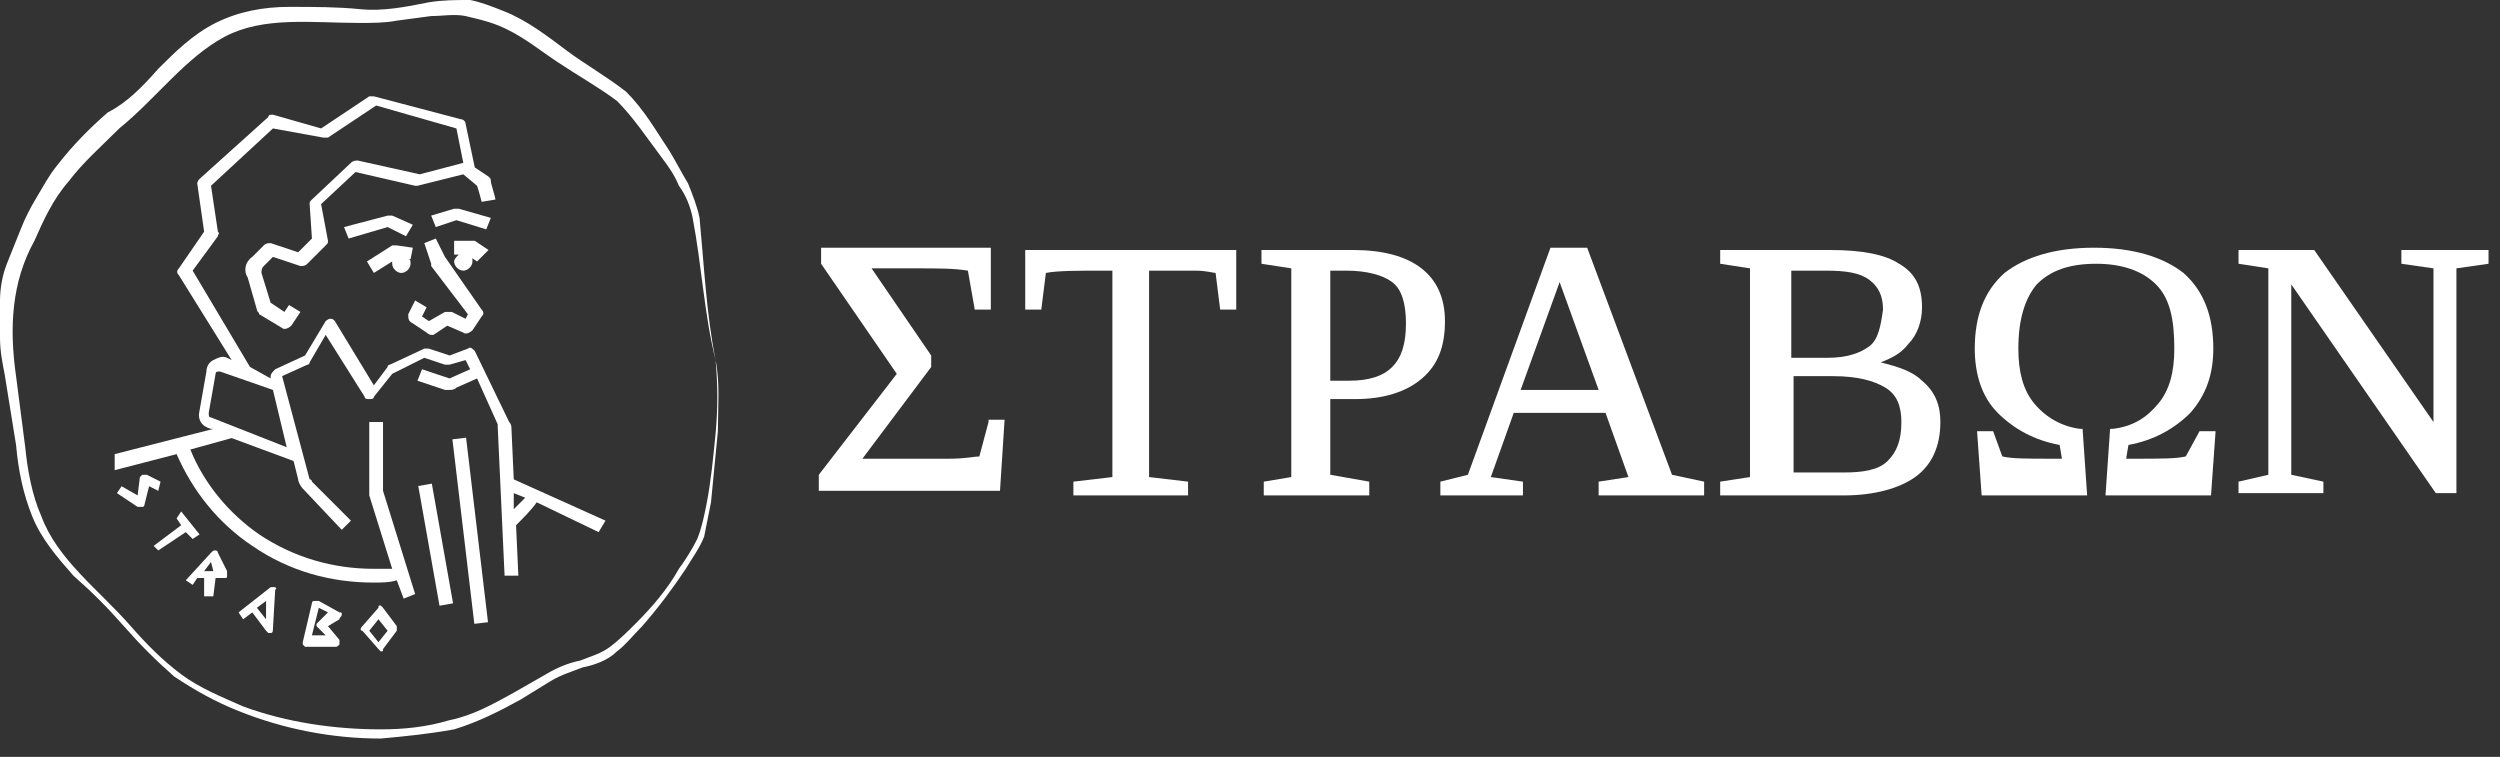
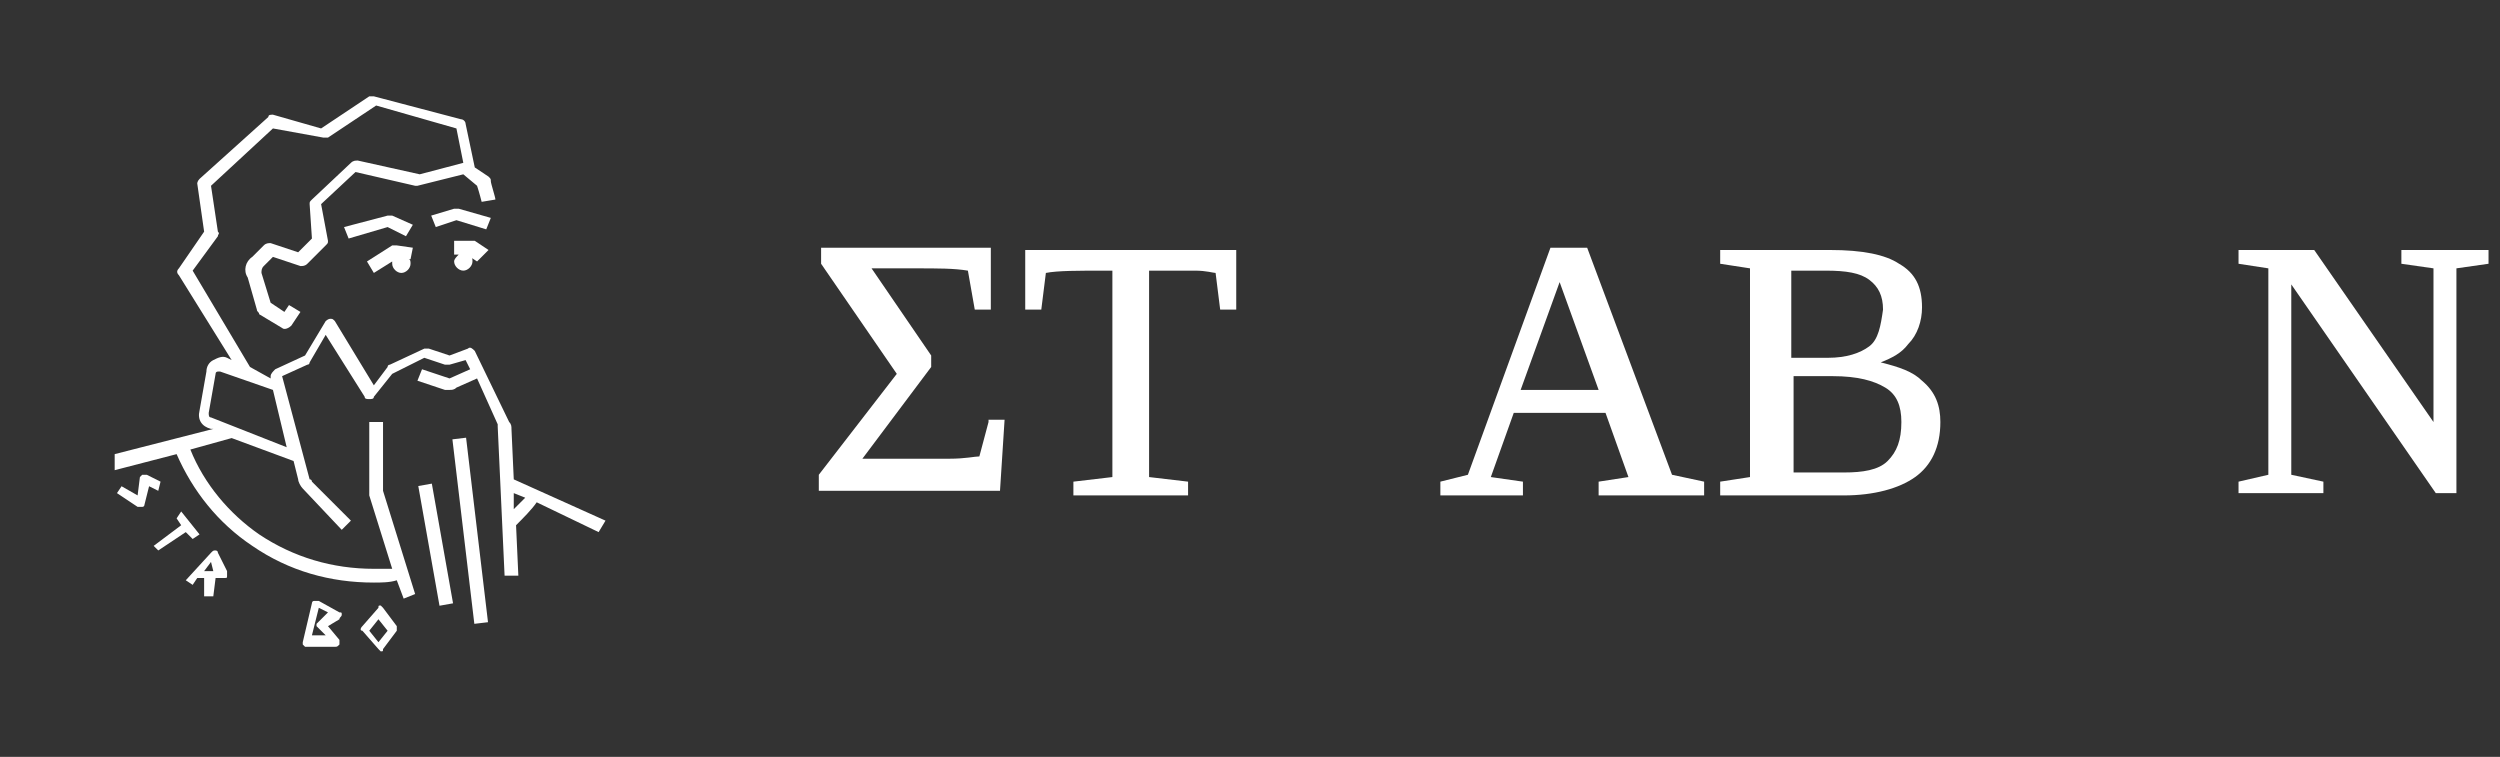
<svg xmlns="http://www.w3.org/2000/svg" width="109" height="33" viewBox="0 0 109 33" fill="none">
  <rect x="0" y="0" width="109" height="33" fill="#333333" stroke="none" />
  <g clip-path="url(#clip0_799_472)">
-     <path d="M31.2 15.7C31.4 16.7 31.3 17.8 31.3 18.8C31.2 19.8 31.1 20.9 31 21.9C30.9 22.4 30.8 22.9 30.7 23.4C30.5 23.9 30.2 24.3 29.9 24.8C29.3 25.7 28.7 26.5 28 27.3C27.6 27.7 27.3 28.1 26.9 28.4C26.5 28.8 25.9 29 25.4 29.1C24.9 29.3 24.5 29.4 24 29.7L22.7 30.5C21.8 31 20.8 31.5 19.8 31.8C18.7 32 17.7 32.1 16.6 32.2C14.5 32.2 12.4 31.8 10.4 31C9.4 30.6 8.5 30.1 7.6 29.5C6.8 28.8 6.1 28.1 5.4 27.3C4.7 26.5 4 25.8 3.2 25.1C2.5 24.3 1.8 23.5 1.4 22.5C1 21.5 0.8 20.5 0.7 19.4L0.2 16.3C0.1 15.8 1.08518e-05 15.3 1.08518e-05 14.7C-0.1 14.2 1.08518e-05 13.6 1.08518e-05 13.1C1.08518e-05 12.6 0.1 12 0.3 11.5C0.5 11 0.7 10.5 0.9 10C1.1 9.5 1.3 9.1 1.6 8.6C1.9 8.1 2.1 7.7 2.5 7.2C3.2 6.3 3.9 5.6 4.7 4.9C5.5 4.5 6.2 3.8 6.9 3C7.6 2.3 8.4 1.5 9.4 1C10.4 0.5 11.5 0.3 12.6 0.3C13.7 0.3 14.7 0.3 15.7 0.4C16.7 0.5 17.7 0.3 18.7 0.1C19.3 0 19.9 0 20.5 0C21 0.1 21.5 0.3 22 0.5C23 0.9 23.9 1.6 24.7 2.2C25.5 2.8 26.4 3.3 27.3 4C28.1 4.8 28.6 5.7 29.2 6.6C29.5 7.1 29.7 7.5 30 8C30.2 8.5 30.4 9 30.5 9.5C30.7 11.6 30.8 13.7 31.2 15.7ZM31.2 15.7C30.7 13.7 30.6 11.6 30.2 9.5C30.1 9 29.9 8.5 29.6 8.1C29.4 7.6 29.1 7.2 28.8 6.8C28.2 6 27.6 5.1 26.9 4.4C26.1 3.8 25.2 3.3 24.3 2.7C23.4 2.1 22.7 1.5 21.7 1.1C21.2 0.9 20.7 0.8 20.3 0.7C19.8 0.6 19.3 0.7 18.8 0.7L17.3 0.9C16.8 1 16.2 1 15.7 1C13.6 1 11.5 0.7 9.8 1.6C8.1 2.5 6.8 4.3 5.2 5.6C4.4 6.4 3.6 7.1 3 7.9C2.3 8.7 1.9 9.6 1.5 10.5C0.5 12.3 0.4 14.3 0.7 16.4L1.1 19.5C1.2 20.5 1.4 21.6 1.8 22.5C2.5 24.4 4.3 25.7 5.7 27.3C6.4 28.1 7.1 28.8 7.9 29.4C8.7 30 9.7 30.4 10.6 30.8C12.5 31.5 14.6 31.8 16.6 31.8C17.6 31.8 18.6 31.7 19.6 31.4C20.6 31.2 21.5 30.7 22.4 30.2L23.8 29.4C24.3 29.1 24.8 28.9 25.3 28.8C25.8 28.6 26.2 28.5 26.6 28.2C27 27.9 27.4 27.5 27.7 27.2C28.4 26.5 29.1 25.7 29.6 24.8C29.9 24.4 30.2 23.9 30.4 23.5C30.6 23 30.7 22.5 30.8 22C31 21 31.1 19.9 31.2 18.9C31.3 17.8 31.3 16.8 31.2 15.7Z" fill="white" />
    <path d="M18.828 21.086L18.237 21.191L19.162 26.41L19.753 26.305L18.828 21.086Z" fill="white" />
    <path d="M20.321 19.084L19.725 19.155L20.681 27.199L21.277 27.128L20.321 19.084Z" fill="white" />
    <path d="M26.4 22.7L22.4 20.9L22.3 18.7C22.3 18.6 22.3 18.5 22.2 18.4L20.7 15.3C20.6 15.2 20.5 15.1 20.4 15.2L19.6 15.5L18.7 15.2C18.6 15.2 18.6 15.2 18.5 15.2L17 15.9C17 15.9 16.9 15.9 16.9 16L16.3 16.8L14.6 14C14.5 13.9 14.5 13.9 14.4 13.9C14.3 13.9 14.2 14 14.2 14L13.3 15.5L12 16.1C11.9 16.2 11.8 16.3 11.8 16.4V16.5L10.9 16L8.4 11.8L9.5 10.3C9.5 10.2 9.6 10.2 9.5 10.1L9.2 8.1L11.9 5.6L14.1 6C14.2 6 14.2 6 14.3 6L16.4 4.6L19.9 5.6L20.2 7.1L18.3 7.6L15.6 7C15.5 7 15.4 7 15.3 7.1L13.6 8.7C13.5 8.8 13.5 8.8 13.5 8.9L13.6 10.4L13 11L11.8 10.6C11.7 10.6 11.6 10.6 11.5 10.7L11 11.2C10.7 11.4 10.6 11.8 10.8 12.1L11.2 13.5C11.2 13.6 11.3 13.6 11.3 13.7L12.3 14.3C12.4 14.4 12.6 14.3 12.7 14.2L13.1 13.6L12.6 13.3L12.4 13.6L11.8 13.2L11.4 11.9C11.4 11.8 11.4 11.7 11.5 11.6L11.9 11.2L13.1 11.6C13.2 11.6 13.3 11.6 13.4 11.5L14.2 10.7C14.3 10.6 14.3 10.6 14.3 10.5L14 8.9L15.5 7.5L18.1 8.1H18.2L20.2 7.6L20.8 8.1C20.9 8.4 21 8.8 21 8.8L21.6 8.7C21.6 8.6 21.4 8 21.4 7.9C21.4 7.8 21.4 7.8 21.3 7.7L20.7 7.3L20.3 5.4C20.3 5.3 20.2 5.2 20.1 5.2L16.3 4.2C16.2 4.2 16.1 4.2 16.1 4.2L14 5.6L11.9 5C11.8 5 11.7 5 11.7 5.1L8.7 7.8C8.6 7.9 8.6 8 8.6 8L8.9 10.1L7.8 11.7C7.7 11.8 7.7 11.9 7.8 12L10.1 15.7L9.9 15.6C9.7 15.5 9.5 15.6 9.3 15.7C9.1 15.8 9 16 9 16.2L8.7 17.9C8.6 18.3 8.8 18.6 9.2 18.7H9.3L5 19.8V20.5L7.7 19.8C8.4 21.4 9.5 22.8 11 23.8C12.6 24.9 14.4 25.4 16.3 25.4C16.6 25.4 17 25.4 17.3 25.3L17.6 26.1L18.1 25.9L16.7 21.4C16.7 21.4 16.7 21.4 16.7 21.3V18.4H16.1V21.3C16.1 21.4 16.1 21.5 16.1 21.6L17.1 24.8C16.8 24.8 16.6 24.8 16.3 24.8C14.5 24.8 12.8 24.3 11.3 23.3C10 22.4 8.9 21.1 8.3 19.6L10.1 19.1L12.8 20.1L13 20.9C13 21 13.1 21.2 13.2 21.3L14.9 23.1L15.3 22.7L13.6 21C13.6 21 13.6 20.9 13.5 20.9L12.3 16.4L13.4 15.9C13.5 15.9 13.5 15.8 13.5 15.8L14.2 14.6L15.9 17.3C15.9 17.4 16 17.4 16.1 17.4C16.2 17.4 16.3 17.4 16.3 17.3L17.1 16.3L18.5 15.6L19.4 15.9C19.5 15.9 19.5 15.9 19.6 15.9L20.3 15.7L20.5 16.1L19.6 16.5L18.4 16.1L18.2 16.6L19.4 17C19.5 17 19.5 17 19.6 17C19.7 17 19.8 17 19.9 16.9L20.8 16.5L21.7 18.5C21.7 18.5 21.7 18.5 21.7 18.6L22 25.1H22.6L22.5 22.9C22.8 22.6 23.2 22.2 23.4 21.9L26.1 23.2L26.4 22.7ZM12.5 19.5L9.2 18.2C9.1 18.2 9.1 18.1 9.1 18L9.4 16.3C9.4 16.2 9.5 16.2 9.5 16.2H9.6L11.9 17L12.5 19.5ZM22.4 22.2V21.5L22.9 21.7C22.7 21.9 22.6 22 22.4 22.2Z" fill="white" />
    <path d="M18 9.8L17.1 9.4C17 9.4 17 9.4 16.9 9.4L15 9.9L15.2 10.4L16.9 9.9L17.7 10.3L18 9.8Z" fill="white" />
    <path d="M18 10.8L17.3 10.7C17.2 10.7 17.2 10.7 17.1 10.7L16 11.4L16.3 11.9L17.1 11.4V11.5C17.1 11.7 17.3 11.9 17.5 11.9C17.7 11.9 17.9 11.7 17.9 11.5C17.9 11.4 17.9 11.3 17.8 11.3H17.9L18 10.8Z" fill="white" />
    <path d="M20 9.1C19.9 9.1 19.9 9.1 19.8 9.1L18.8 9.4L19 9.9L19.9 9.6L21.2 10L21.4 9.5L20 9.1Z" fill="white" />
    <path d="M21.3 10.9L20.7 10.5C20.7 10.5 20.6 10.5 20.5 10.5H19.8V11.1H20C19.9 11.2 19.8 11.3 19.8 11.4C19.8 11.6 20 11.8 20.2 11.8C20.4 11.8 20.6 11.6 20.6 11.4C20.6 11.3 20.6 11.2 20.5 11.2L20.8 11.4L21.3 10.9Z" fill="white" />
    <path d="M7 21L6.4 20.7C6.4 20.7 6.3 20.7 6.2 20.7L6.1 20.8L6 21.6L5.3 21.2L5.1 21.5L6 22.1H6.1C6.1 22.1 6.1 22.1 6.2 22.1C6.3 22.1 6.3 22 6.3 22L6.5 21.2L6.9 21.4L7 21Z" fill="white" />
    <path d="M8.4 23.5L8.7 23.3L7.9 22.3L7.7 22.6L7.9 22.9L6.7 23.8L6.9 24L8.1 23.2L8.4 23.5Z" fill="white" />
    <path d="M9.5 24.1C9.5 24 9.4 24 9.4 24C9.3 24 9.3 24 9.2 24.1L8.1 25.3L8.4 25.5L8.6 25.2H8.9V26H9.3L9.4 25.2H9.8C9.9 25.2 9.9 25.2 9.9 25.1C9.9 25.1 9.9 25 9.9 24.9L9.5 24.1ZM8.9 24.9L9.2 24.5L9.3 24.9H8.9Z" fill="white" />
-     <path d="M12 25.6C11.9 25.6 11.9 25.6 11.8 25.6L10.4 26.7L10.6 27L11 26.7L11.6 27.5L11.7 27.6C11.7 27.6 11.7 27.6 11.8 27.6C11.9 27.6 11.9 27.5 11.9 27.4L12 25.7C12.1 25.7 12 25.6 12 25.6ZM11.6 27L11.2 26.5L11.6 26.2V27Z" fill="white" />
    <path d="M14.9 26.8C14.9 26.7 14.9 26.7 14.8 26.7L13.9 26.2C13.9 26.2 13.8 26.2 13.7 26.2C13.6 26.2 13.6 26.3 13.6 26.3L13.2 28C13.2 28.1 13.2 28.1 13.2 28.1L13.3 28.2H14.6C14.7 28.2 14.7 28.2 14.8 28.1C14.8 28 14.8 28 14.8 27.9L14.3 27.3L14.8 27C14.8 26.9 14.9 26.9 14.9 26.8ZM13.9 27.1L13.8 27.2V27.3L14.2 27.7H13.6L13.9 26.5L14.3 26.7L13.9 27.1Z" fill="white" />
    <path d="M16.7 26.5L16.6 26.4C16.5 26.4 16.5 26.4 16.5 26.5L15.8 27.3C15.7 27.4 15.7 27.5 15.8 27.5L16.5 28.3L16.6 28.4C16.7 28.4 16.7 28.4 16.7 28.3L17.3 27.5C17.3 27.4 17.3 27.3 17.3 27.3L16.7 26.5ZM16.5 28L16.1 27.5L16.5 27L16.9 27.5L16.5 28Z" fill="white" />
-     <path d="M18 14.1L18.6 14.5C18.6 14.5 18.7 14.6 18.8 14.6H18.9L19.5 14.2L20.2 14.5C20.3 14.6 20.5 14.5 20.6 14.4L21 13.8C21.1 13.7 21.1 13.6 21 13.5L19.4 11.2L19 10.4L18.5 10.6L18.8 11.5V11.6L20.4 13.7L20.3 13.9L19.7 13.6C19.6 13.6 19.5 13.6 19.4 13.6L18.7 14L18.4 13.8L18.6 13.4L18.1 13.1L17.8 13.7C17.8 13.9 17.8 14 18 14.1Z" fill="white" />
    <path d="M43.1 18.4L42.7 19.9C42.5 19.9 42.1 20 41.4 20C40.6 20 40 20 39.4 20H37.6L40.6 16V15.5L38 11.7H39.9C40.9 11.7 41.6 11.7 42.2 11.8L42.5 13.5H43.2V10.8H35.8V11.5L39.1 16.3L35.7 20.7V21.4H43.6L43.8 18.3H43.1V18.4Z" fill="white" />
    <path d="M44.7 10.9V13.5H45.4L45.6 11.9C46.1 11.8 47 11.8 48.2 11.8H48.5V20.8L46.8 21V21.6H51.8V21L50.1 20.8V11.8H50.4C51 11.8 51.6 11.8 52.1 11.8C52.6 11.8 52.9 11.9 53 11.9L53.2 13.5H53.9V10.9H44.7Z" fill="white" />
-     <path d="M59 10.9H55V11.5L56.3 11.7V20.8L55.1 21V21.6H59.7V21L58 20.7V17.4H59.1C60.3 17.4 61.3 17.1 62 16.5C62.7 15.9 63 15.1 63 14C63 12 61.6 10.9 59 10.9ZM58 11.8H58.7C59.6 11.8 60.3 12 60.7 12.3C61.1 12.6 61.3 13.2 61.3 14.1C61.3 15 61.1 15.6 60.7 16C60.3 16.4 59.7 16.6 58.8 16.6H58V11.8Z" fill="white" />
    <path d="M72.9 20.7L69.2 10.8H67.6L64 20.7L62.8 21V21.6H66.4V21L65 20.8L66 18H70L71 20.8L69.7 21V21.6H74.3V21L72.9 20.7ZM69.7 17H66.3L68 12.3L69.7 17Z" fill="white" />
    <path d="M83.8 16.6C83.4 16.2 82.8 16 82 15.8C82.5 15.6 82.9 15.4 83.2 15C83.6 14.6 83.8 14 83.8 13.4C83.8 12.5 83.5 11.9 82.8 11.5C82.2 11.1 81.2 10.9 79.8 10.9H75V11.5L76.3 11.7V20.8L75 21V21.6H77.1H80.4C81.7 21.6 82.8 21.3 83.5 20.8C84.2 20.3 84.6 19.5 84.6 18.4C84.6 17.7 84.4 17.1 83.8 16.6ZM81.5 15.1C81.1 15.4 80.5 15.6 79.7 15.6H78.1V11.8H79.6C80.5 11.8 81.1 11.9 81.5 12.2C81.9 12.5 82.1 12.9 82.1 13.5C82 14.2 81.9 14.8 81.5 15.1ZM78.1 16.4H79.9C81 16.4 81.7 16.6 82.2 16.9C82.7 17.2 82.9 17.7 82.9 18.4C82.9 19.2 82.7 19.7 82.3 20.1C81.9 20.5 81.2 20.6 80.4 20.6C79.6 20.6 78.9 20.6 78.2 20.6V16.4H78.1Z" fill="white" />
-     <path d="M95.3 19.9C94.9 20 94.2 20 93.2 20H92.7L92.8 19.4C93.9 19.2 94.8 18.7 95.5 18C96.2 17.2 96.5 16.3 96.5 15.2C96.5 13.8 96.1 12.7 95.2 11.9C94.3 11.2 93 10.8 91.3 10.8C89.6 10.8 88.3 11.2 87.4 11.9C86.5 12.7 86.1 13.8 86.1 15.2C86.1 16.3 86.4 17.3 87.1 18C87.8 18.7 88.7 19.2 89.8 19.4L89.9 20H89.4C88.4 20 87.7 20 87.3 19.9L86.9 18.8H86.2L86.4 21.6H91L90.8 18.7H90.7C89.9 18.6 89.2 18.2 88.7 17.6C88.2 17 88 16.2 88 15.2C88 13.9 88.3 13 88.8 12.4C89.4 11.8 90.2 11.5 91.4 11.5C92.5 11.5 93.4 11.8 94 12.4C94.6 13 94.8 13.9 94.8 15.2C94.8 16.2 94.6 17 94.1 17.6C93.6 18.2 93 18.6 92.1 18.7H92L91.8 21.6H96.4L96.6 18.8H95.9L95.3 19.9Z" fill="white" />
    <path d="M104.7 10.9V11.5L106.1 11.7V18.4L100.9 10.9H97.6V11.5L98.9 11.7V20.7L97.6 21V21.5H101.3V21L99.9 20.7V12.4L106.2 21.5H107.1V11.7L108.5 11.5V10.9H104.7Z" fill="white" />
  </g>
  <defs>
    <clipPath id="clip0_799_472">
      <rect width="108.5" height="32.4" fill="white" />
    </clipPath>
  </defs>
</svg>